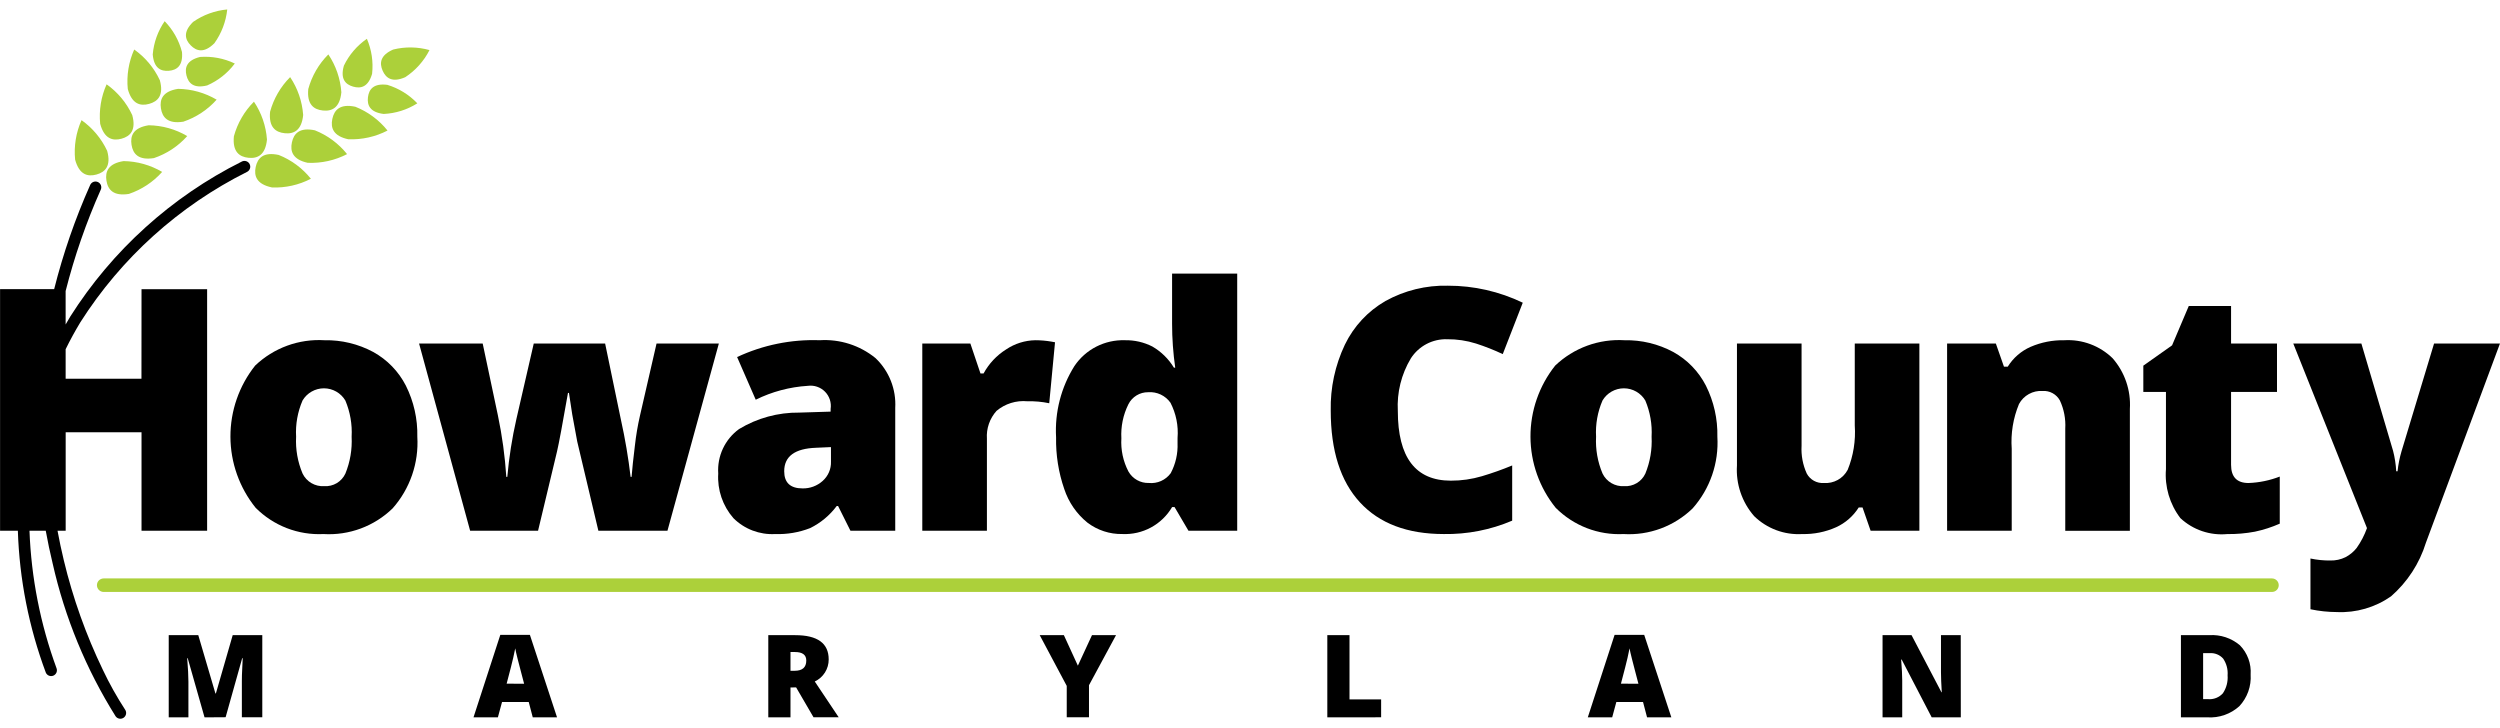
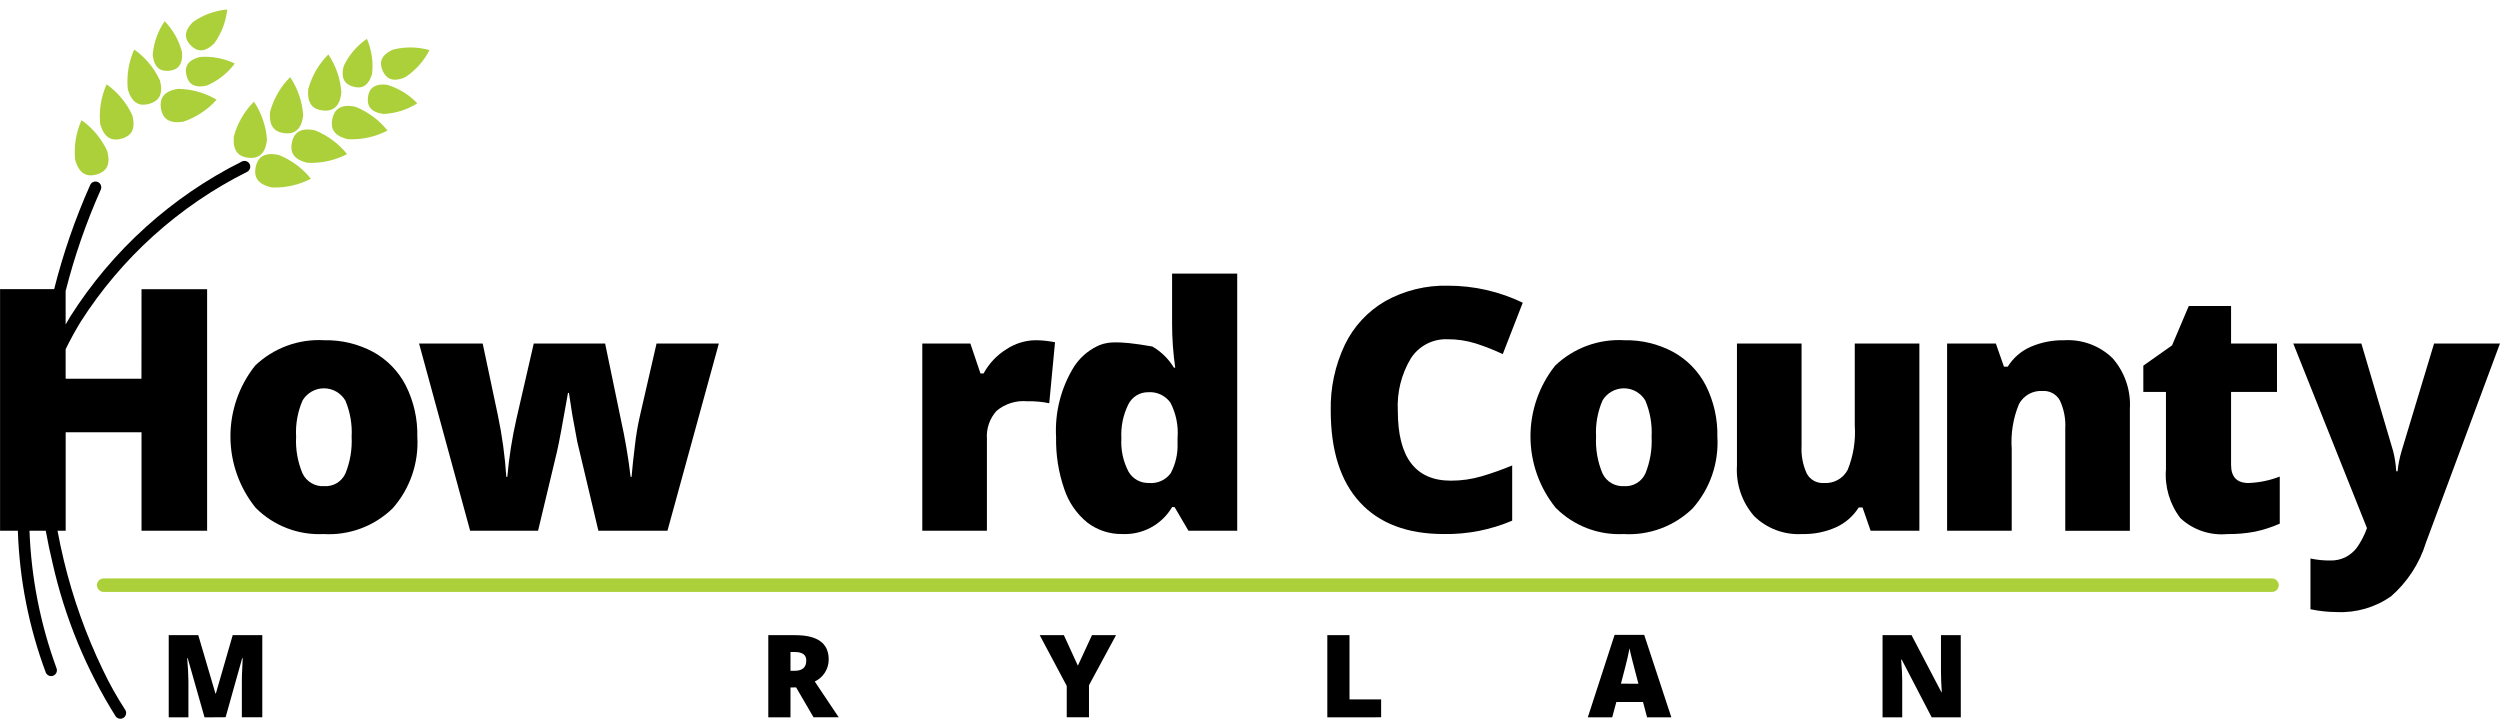
<svg xmlns="http://www.w3.org/2000/svg" width="230" height="67" viewBox="0 0 230 67" fill="none">
  <g id="logo 1" clip-path="url(#clip0_0_1663)">
    <g id="Group">
      <g id="Group_2">
        <g id="Group_3">
          <path id="Vector" d="M13.014 34.843H6.039V32.128C6.453 31.284 6.904 30.458 7.392 29.65C11.156 23.734 16.456 18.951 22.728 15.813C22.791 15.781 22.848 15.737 22.894 15.683C22.941 15.629 22.976 15.566 22.997 15.498C23.019 15.43 23.027 15.358 23.02 15.288C23.014 15.217 22.993 15.148 22.959 15.085C22.926 15.022 22.88 14.967 22.825 14.922C22.77 14.877 22.706 14.844 22.637 14.824C22.569 14.804 22.497 14.798 22.427 14.807C22.356 14.815 22.288 14.838 22.226 14.873C15.777 18.104 10.329 23.029 6.466 29.121C6.319 29.363 6.179 29.607 6.038 29.853V26.776C6.847 23.584 7.928 20.466 9.268 17.457C9.298 17.393 9.315 17.323 9.317 17.253C9.32 17.182 9.309 17.112 9.284 17.045C9.259 16.979 9.221 16.919 9.172 16.867C9.124 16.816 9.066 16.774 9.001 16.746C8.936 16.717 8.867 16.701 8.796 16.7C8.725 16.698 8.655 16.711 8.589 16.737C8.523 16.763 8.463 16.802 8.413 16.851C8.362 16.901 8.322 16.96 8.294 17.025C6.916 20.116 5.808 23.321 4.982 26.603H0.006V48.829H1.643C1.786 53.293 2.656 57.704 4.218 61.888C4.275 62.014 4.379 62.113 4.508 62.163C4.637 62.214 4.78 62.213 4.908 62.16C5.035 62.107 5.137 62.006 5.192 61.88C5.247 61.753 5.251 61.609 5.202 61.48C3.713 57.42 2.873 53.151 2.713 48.829H4.209C4.391 49.836 4.603 50.839 4.844 51.838C5.966 56.819 7.925 61.574 10.637 65.9C10.718 66.014 10.841 66.092 10.979 66.116C11.117 66.141 11.259 66.109 11.375 66.03C11.49 65.95 11.569 65.828 11.596 65.69C11.622 65.553 11.592 65.41 11.514 65.294C10.749 64.12 10.065 62.896 9.465 61.63C7.91 58.406 6.705 55.024 5.869 51.542C5.652 50.642 5.46 49.738 5.293 48.83H6.042V39.769H13.02V48.83H19.055V26.604H13.02L13.014 34.843Z" fill="black" />
          <path id="Vector_2" d="M34.336 32.381C32.959 31.642 31.414 31.27 29.851 31.302C28.684 31.231 27.516 31.402 26.419 31.803C25.321 32.205 24.318 32.828 23.473 33.635C21.993 35.496 21.192 37.806 21.2 40.184C21.208 42.561 22.026 44.865 23.518 46.716C24.331 47.533 25.307 48.17 26.382 48.587C27.457 49.003 28.608 49.189 29.759 49.133C30.926 49.203 32.094 49.029 33.19 48.622C34.285 48.215 35.284 47.584 36.122 46.769C37.722 44.96 38.539 42.59 38.394 40.179C38.431 38.548 38.068 36.932 37.337 35.474C36.667 34.167 35.622 33.09 34.336 32.381ZM31.779 43.562C31.61 43.932 31.333 44.241 30.984 44.449C30.635 44.656 30.231 44.753 29.825 44.726C29.416 44.752 29.007 44.656 28.652 44.448C28.298 44.241 28.013 43.933 27.835 43.562C27.384 42.495 27.181 41.338 27.242 40.18C27.177 39.036 27.38 37.894 27.835 36.843C28.038 36.501 28.327 36.219 28.673 36.023C29.018 35.827 29.409 35.724 29.806 35.725C30.203 35.726 30.594 35.83 30.938 36.027C31.283 36.225 31.571 36.508 31.773 36.85C32.215 37.902 32.413 39.041 32.35 40.18C32.409 41.336 32.214 42.49 31.779 43.562Z" fill="black" />
          <path id="Vector_3" d="M60.402 31.606L58.882 38.219C58.672 39.134 58.514 40.061 58.411 40.994C58.268 42.145 58.167 43.105 58.106 43.874H58.016C57.809 42.117 57.514 40.372 57.131 38.645L55.672 31.606H49.105L47.508 38.553C47.109 40.306 46.83 42.084 46.672 43.874H46.581C46.457 41.973 46.198 40.084 45.807 38.219L44.408 31.606H38.555L43.253 48.83H49.501L51.25 41.518C51.422 40.781 51.757 38.992 52.254 36.151H52.344L52.648 38.142L53.105 40.62L55.051 48.829H61.406L66.134 31.605L60.402 31.606Z" fill="black" />
-           <path id="Vector_4" d="M75.416 31.301C72.795 31.207 70.189 31.738 67.814 32.849L69.527 36.774C71.023 36.034 72.651 35.6 74.316 35.497C74.604 35.457 74.897 35.485 75.172 35.579C75.447 35.672 75.696 35.828 75.9 36.035C76.104 36.242 76.257 36.493 76.347 36.769C76.436 37.045 76.461 37.338 76.417 37.625V37.869L73.542 37.959C71.588 37.936 69.666 38.46 67.994 39.472C67.353 39.937 66.842 40.556 66.507 41.273C66.172 41.99 66.025 42.78 66.078 43.569C65.985 45.068 66.488 46.543 67.477 47.673C67.978 48.171 68.578 48.558 69.238 48.809C69.898 49.06 70.603 49.171 71.309 49.133C72.409 49.172 73.506 48.986 74.532 48.586C75.498 48.111 76.338 47.413 76.98 46.549H77.102L78.242 48.83H82.362V37.535C82.41 36.683 82.273 35.832 81.959 35.039C81.646 34.246 81.163 33.531 80.545 32.944C79.103 31.77 77.271 31.184 75.416 31.301ZM76.449 42.47C76.461 42.804 76.398 43.138 76.265 43.445C76.132 43.753 75.933 44.027 75.682 44.249C75.175 44.703 74.515 44.948 73.834 44.933C72.709 44.933 72.147 44.406 72.147 43.352C72.147 41.984 73.125 41.264 75.081 41.194L76.448 41.133L76.449 42.47Z" fill="black" />
          <path id="Vector_5" d="M95.249 31.301C94.292 31.318 93.36 31.611 92.566 32.145C91.695 32.691 90.98 33.452 90.49 34.356H90.202L89.274 31.605H84.851V48.83H90.796V40.362C90.764 39.898 90.827 39.432 90.979 38.992C91.131 38.552 91.369 38.147 91.68 37.801C92.07 37.474 92.52 37.228 93.005 37.076C93.491 36.924 94.001 36.87 94.507 36.916C95.186 36.899 95.865 36.96 96.53 37.099L97.062 31.489L96.73 31.428C96.241 31.344 95.746 31.301 95.249 31.301Z" fill="black" />
-           <path id="Vector_6" d="M107.832 29.781C107.832 31.134 107.929 32.485 108.121 33.825H107.999C107.512 33.019 106.83 32.35 106.015 31.878C105.232 31.48 104.363 31.282 103.484 31.301C102.574 31.272 101.671 31.475 100.86 31.889C100.049 32.304 99.357 32.918 98.848 33.673C97.618 35.634 97.029 37.929 97.16 40.24C97.129 41.857 97.384 43.467 97.913 44.995C98.313 46.207 99.051 47.278 100.042 48.081C100.965 48.783 102.098 49.153 103.258 49.131C104.174 49.173 105.084 48.965 105.89 48.528C106.697 48.092 107.368 47.443 107.833 46.653H108.061L109.338 48.827H113.823V25.174H107.832V29.781ZM108.334 40.772C108.374 41.733 108.156 42.688 107.704 43.537C107.475 43.849 107.169 44.095 106.816 44.253C106.462 44.41 106.074 44.472 105.689 44.433C105.312 44.445 104.938 44.353 104.609 44.168C104.279 43.983 104.006 43.712 103.819 43.384C103.328 42.444 103.102 41.388 103.166 40.329C103.106 39.244 103.329 38.162 103.813 37.19C103.982 36.854 104.242 36.572 104.563 36.377C104.884 36.181 105.254 36.08 105.63 36.084C106.026 36.054 106.423 36.127 106.783 36.296C107.142 36.465 107.452 36.725 107.682 37.049C108.199 38.048 108.425 39.173 108.335 40.294L108.334 40.772Z" fill="black" />
+           <path id="Vector_6" d="M107.832 29.781C107.832 31.134 107.929 32.485 108.121 33.825H107.999C107.512 33.019 106.83 32.35 106.015 31.878C102.574 31.272 101.671 31.475 100.86 31.889C100.049 32.304 99.357 32.918 98.848 33.673C97.618 35.634 97.029 37.929 97.16 40.24C97.129 41.857 97.384 43.467 97.913 44.995C98.313 46.207 99.051 47.278 100.042 48.081C100.965 48.783 102.098 49.153 103.258 49.131C104.174 49.173 105.084 48.965 105.89 48.528C106.697 48.092 107.368 47.443 107.833 46.653H108.061L109.338 48.827H113.823V25.174H107.832V29.781ZM108.334 40.772C108.374 41.733 108.156 42.688 107.704 43.537C107.475 43.849 107.169 44.095 106.816 44.253C106.462 44.41 106.074 44.472 105.689 44.433C105.312 44.445 104.938 44.353 104.609 44.168C104.279 43.983 104.006 43.712 103.819 43.384C103.328 42.444 103.102 41.388 103.166 40.329C103.106 39.244 103.329 38.162 103.813 37.19C103.982 36.854 104.242 36.572 104.563 36.377C104.884 36.181 105.254 36.08 105.63 36.084C106.026 36.054 106.423 36.127 106.783 36.296C107.142 36.465 107.452 36.725 107.682 37.049C108.199 38.048 108.425 39.173 108.335 40.294L108.334 40.772Z" fill="black" />
          <path id="Vector_7" d="M133.146 31.21C134.043 31.203 134.935 31.336 135.791 31.605C136.632 31.876 137.454 32.201 138.254 32.578L140.094 27.849C137.945 26.815 135.591 26.279 133.207 26.284C131.203 26.235 129.222 26.72 127.468 27.69C125.845 28.623 124.542 30.025 123.728 31.711C122.829 33.603 122.383 35.68 122.428 37.776C122.428 41.455 123.322 44.267 125.112 46.213C126.901 48.158 129.472 49.131 132.826 49.132C134.988 49.168 137.132 48.748 139.121 47.9V42.822C138.211 43.2 137.282 43.53 136.338 43.811C135.411 44.086 134.448 44.224 133.48 44.221C130.227 44.221 128.6 42.084 128.6 37.808C128.506 36.11 128.924 34.423 129.801 32.966C130.159 32.409 130.656 31.954 131.242 31.646C131.828 31.339 132.484 31.188 133.146 31.21Z" fill="black" />
          <path id="Vector_8" d="M153.938 32.381C152.561 31.642 151.016 31.27 149.453 31.302C148.287 31.231 147.119 31.402 146.022 31.803C144.924 32.205 143.922 32.828 143.076 33.635C141.597 35.496 140.795 37.806 140.804 40.183C140.812 42.561 141.629 44.865 143.122 46.716C143.935 47.533 144.911 48.17 145.986 48.587C147.061 49.003 148.211 49.189 149.363 49.133C150.529 49.203 151.698 49.029 152.793 48.622C153.889 48.215 154.887 47.584 155.725 46.769C157.326 44.96 158.143 42.59 157.998 40.179C158.035 38.548 157.672 36.932 156.941 35.474C156.27 34.167 155.225 33.09 153.938 32.381ZM151.376 43.562C151.207 43.932 150.929 44.24 150.58 44.448C150.231 44.656 149.828 44.753 149.422 44.726C149.012 44.752 148.604 44.656 148.249 44.448C147.895 44.241 147.61 43.933 147.432 43.562C146.981 42.494 146.778 41.338 146.839 40.18C146.774 39.036 146.977 37.894 147.432 36.843C147.635 36.501 147.924 36.219 148.269 36.023C148.615 35.827 149.006 35.724 149.403 35.725C149.8 35.726 150.191 35.83 150.535 36.027C150.88 36.225 151.168 36.508 151.37 36.85C151.812 37.902 152.01 39.041 151.947 40.18C152.006 41.336 151.811 42.49 151.376 43.562Z" fill="black" />
          <path id="Vector_9" d="M170.639 39.146C170.734 40.538 170.511 41.934 169.986 43.227C169.777 43.619 169.459 43.942 169.071 44.157C168.682 44.371 168.239 44.468 167.797 44.436C167.479 44.458 167.161 44.388 166.882 44.234C166.603 44.08 166.374 43.849 166.223 43.569C165.858 42.769 165.694 41.892 165.744 41.015V31.605H159.8V42.824C159.692 44.525 160.26 46.2 161.381 47.483C161.963 48.051 162.657 48.491 163.418 48.775C164.18 49.059 164.992 49.181 165.804 49.133C166.879 49.158 167.946 48.943 168.928 48.503C169.781 48.112 170.502 47.48 171.003 46.686H171.353L172.098 48.83H176.583V31.606H170.638L170.639 39.146Z" fill="black" />
          <path id="Vector_10" d="M189.91 31.302C188.846 31.281 187.791 31.488 186.814 31.91C185.946 32.292 185.214 32.928 184.713 33.734H184.364L183.618 31.606H179.133V48.83H185.078V41.29C184.979 39.883 185.208 38.473 185.747 37.17C185.956 36.782 186.272 36.463 186.658 36.251C187.043 36.038 187.481 35.94 187.921 35.969C188.241 35.949 188.561 36.02 188.843 36.175C189.124 36.33 189.356 36.562 189.51 36.844C189.887 37.653 190.056 38.544 190.004 39.436V48.835H195.948V37.625C196.054 35.921 195.483 34.243 194.359 32.958C193.773 32.387 193.075 31.945 192.309 31.66C191.543 31.375 190.726 31.253 189.91 31.302Z" fill="black" />
          <path id="Vector_11" d="M205.258 42.764V36.06H209.484V31.606H205.258V28.154H201.366L199.831 31.771L197.186 33.641V36.059H199.268V43.161C199.14 44.776 199.612 46.381 200.595 47.668C201.169 48.203 201.851 48.611 202.594 48.864C203.337 49.116 204.126 49.209 204.907 49.135C205.76 49.146 206.612 49.072 207.451 48.914C208.237 48.748 209.003 48.5 209.738 48.177V43.844C208.82 44.201 207.848 44.401 206.863 44.437C205.793 44.437 205.258 43.879 205.258 42.764Z" fill="black" />
          <path id="Vector_12" d="M223.934 31.606L220.94 41.518C220.763 42.118 220.641 42.734 220.575 43.357H220.453C220.418 42.725 220.322 42.099 220.165 41.487L217.246 31.605H210.981L217.762 48.586C217.531 49.231 217.214 49.843 216.819 50.403C216.54 50.76 216.187 51.053 215.785 51.262C215.355 51.472 214.88 51.577 214.402 51.566C213.783 51.573 213.166 51.512 212.562 51.383V56.051C213.361 56.22 214.177 56.307 214.994 56.31C216.767 56.391 218.517 55.883 219.97 54.866C221.481 53.55 222.594 51.839 223.186 49.925L229.996 31.606H223.934Z" fill="black" />
        </g>
-         <path id="Vector_13" fill-rule="evenodd" clip-rule="evenodd" d="M11.846 17.843C10.43 18.064 9.923 17.451 9.792 16.617C9.662 15.782 9.957 15.043 11.372 14.821C12.62 14.839 13.842 15.182 14.918 15.816C14.087 16.748 13.028 17.447 11.846 17.845V17.843Z" fill="#ACD03A" />
        <path id="Vector_14" fill-rule="evenodd" clip-rule="evenodd" d="M9.861 13.881C10.239 15.263 9.686 15.835 8.871 16.058C8.056 16.281 7.289 16.069 6.911 14.688C6.789 13.446 6.992 12.194 7.501 11.054C8.519 11.776 9.333 12.75 9.861 13.881Z" fill="#ACD03A" />
-         <path id="Vector_15" fill-rule="evenodd" clip-rule="evenodd" d="M14.153 14.546C12.738 14.767 12.23 14.155 12.1 13.32C11.969 12.485 12.265 11.746 13.68 11.524C14.928 11.542 16.15 11.885 17.225 12.519C16.395 13.451 15.336 14.15 14.153 14.548V14.546Z" fill="#ACD03A" />
        <path id="Vector_16" fill-rule="evenodd" clip-rule="evenodd" d="M12.166 10.585C12.544 11.967 11.992 12.54 11.177 12.762C10.362 12.984 9.594 12.773 9.216 11.392C9.094 10.15 9.298 8.898 9.807 7.758C10.825 8.48 11.638 9.454 12.165 10.585H12.166Z" fill="#ACD03A" />
        <path id="Vector_17" fill-rule="evenodd" clip-rule="evenodd" d="M16.858 11.196C15.443 11.417 14.935 10.805 14.805 9.97C14.675 9.135 14.97 8.396 16.385 8.174C17.633 8.192 18.855 8.535 19.93 9.169C19.1 10.101 18.041 10.8 16.858 11.198V11.196Z" fill="#ACD03A" />
        <path id="Vector_18" fill-rule="evenodd" clip-rule="evenodd" d="M14.706 7.381C15.084 8.763 14.531 9.335 13.717 9.558C12.902 9.782 12.134 9.569 11.756 8.188C11.634 6.946 11.838 5.694 12.347 4.555C13.365 5.276 14.178 6.25 14.705 7.381H14.706Z" fill="#ACD03A" />
        <path id="Vector_19" fill-rule="evenodd" clip-rule="evenodd" d="M19.053 7.861C17.825 8.163 17.332 7.661 17.154 6.938C16.976 6.214 17.181 5.541 18.408 5.239C19.507 5.16 20.608 5.368 21.602 5.844C20.943 6.725 20.067 7.42 19.058 7.86L19.053 7.861Z" fill="#ACD03A" />
        <path id="Vector_20" fill-rule="evenodd" clip-rule="evenodd" d="M16.742 4.781C16.853 6.042 16.277 6.45 15.534 6.513C14.791 6.576 14.158 6.27 14.052 5.009C14.146 3.911 14.524 2.857 15.149 1.95C15.917 2.74 16.466 3.716 16.742 4.783V4.781Z" fill="#ACD03A" />
        <path id="Vector_21" fill-rule="evenodd" clip-rule="evenodd" d="M19.709 3.992C18.782 4.904 18.083 4.72 17.546 4.173C17.009 3.627 16.835 2.926 17.767 2.014C18.697 1.367 19.778 0.973 20.906 0.87C20.787 1.996 20.376 3.072 19.714 3.991L19.709 3.992Z" fill="#ACD03A" />
        <path id="Vector_22" fill-rule="evenodd" clip-rule="evenodd" d="M25.007 17.241C23.605 16.945 23.348 16.191 23.524 15.362C23.7 14.532 24.238 13.954 25.643 14.256C26.802 14.716 27.822 15.471 28.602 16.445C27.494 17.02 26.256 17.296 25.009 17.247L25.007 17.241Z" fill="#ACD03A" />
        <path id="Vector_23" fill-rule="evenodd" clip-rule="evenodd" d="M24.562 12.834C24.422 14.26 23.703 14.603 22.861 14.517C22.02 14.43 21.378 13.964 21.518 12.538C21.846 11.335 22.482 10.237 23.363 9.354C24.058 10.39 24.47 11.59 24.561 12.835L24.562 12.834Z" fill="#ACD03A" />
        <path id="Vector_24" fill-rule="evenodd" clip-rule="evenodd" d="M28.337 14.985C26.935 14.688 26.678 13.934 26.854 13.105C27.03 12.275 27.569 11.693 28.97 11.989C30.13 12.45 31.15 13.204 31.93 14.178C30.822 14.753 29.584 15.029 28.337 14.98V14.985Z" fill="#ACD03A" />
        <path id="Vector_25" fill-rule="evenodd" clip-rule="evenodd" d="M27.892 10.576C27.754 12.001 27.033 12.345 26.192 12.257C25.352 12.17 24.709 11.705 24.848 10.279C25.176 9.075 25.812 7.978 26.693 7.095C27.388 8.131 27.8 9.331 27.891 10.576H27.892Z" fill="#ACD03A" />
        <path id="Vector_26" fill-rule="evenodd" clip-rule="evenodd" d="M32.058 12.816C30.657 12.52 30.399 11.766 30.575 10.936C30.751 10.107 31.29 9.524 32.692 9.821C33.851 10.281 34.871 11.036 35.651 12.01C34.543 12.585 33.305 12.861 32.058 12.812V12.816Z" fill="#ACD03A" />
        <path id="Vector_27" fill-rule="evenodd" clip-rule="evenodd" d="M31.406 8.485C31.267 9.912 30.547 10.255 29.706 10.167C28.866 10.08 28.223 9.614 28.362 8.189C28.69 6.985 29.326 5.888 30.207 5.005C30.902 6.041 31.314 7.241 31.405 8.485H31.406Z" fill="#ACD03A" />
        <path id="Vector_28" fill-rule="evenodd" clip-rule="evenodd" d="M35.297 10.484C34.042 10.329 33.76 9.684 33.852 8.944C33.944 8.205 34.374 7.649 35.629 7.804C36.682 8.123 37.635 8.709 38.393 9.507C37.463 10.096 36.396 10.432 35.297 10.484Z" fill="#ACD03A" />
        <path id="Vector_29" fill-rule="evenodd" clip-rule="evenodd" d="M34.235 6.783C33.885 7.999 33.205 8.176 32.489 7.97C31.772 7.765 31.29 7.253 31.639 6.038C32.118 5.045 32.846 4.195 33.754 3.569C34.19 4.581 34.355 5.689 34.233 6.784L34.235 6.783Z" fill="#ACD03A" />
        <path id="Vector_30" fill-rule="evenodd" clip-rule="evenodd" d="M37.288 7.1C36.096 7.622 35.509 7.202 35.202 6.5C34.895 5.798 34.981 5.081 36.173 4.558C37.272 4.284 38.423 4.302 39.513 4.608C39 5.617 38.233 6.476 37.288 7.099V7.1Z" fill="#ACD03A" />
      </g>
      <g id="Group_4">
        <path id="Vector_31" d="M209.021 54.46H9.54C9.459 54.46 9.378 54.444 9.302 54.413C9.227 54.382 9.158 54.336 9.1 54.278C9.042 54.22 8.996 54.151 8.965 54.076C8.934 54 8.918 53.919 8.918 53.838C8.918 53.756 8.934 53.675 8.965 53.599C8.996 53.524 9.042 53.455 9.1 53.397C9.158 53.34 9.227 53.294 9.302 53.263C9.378 53.231 9.459 53.215 9.54 53.215H209.021C209.103 53.215 209.184 53.231 209.259 53.263C209.335 53.294 209.403 53.34 209.461 53.397C209.519 53.455 209.565 53.524 209.596 53.599C209.627 53.675 209.644 53.756 209.644 53.838C209.644 53.919 209.627 54 209.596 54.076C209.565 54.151 209.519 54.22 209.461 54.278C209.403 54.336 209.335 54.382 209.259 54.413C209.184 54.444 209.103 54.46 209.021 54.46Z" fill="#ACD03A" />
      </g>
      <path id="Vector_32" d="M18.818 65.997L17.27 60.554H17.223C17.297 61.481 17.334 62.201 17.334 62.715V65.997H15.523V58.435H18.242L19.819 63.8H19.86L21.408 58.435H24.131V65.991H22.251V62.674C22.251 62.502 22.254 62.31 22.259 62.1C22.264 61.89 22.287 61.374 22.329 60.552H22.282L20.757 65.985L18.818 65.997Z" fill="black" />
-       <path id="Vector_33" d="M49.014 65.997L48.643 64.581H46.188L45.805 65.997H43.562L46.028 58.409H48.751L51.248 65.997H49.014ZM48.218 62.901L47.892 61.66C47.818 61.384 47.726 61.028 47.615 60.59C47.505 60.152 47.434 59.838 47.401 59.649C47.37 59.824 47.309 60.114 47.217 60.517C47.126 60.92 46.924 61.714 46.61 62.9L48.218 62.901Z" fill="black" />
      <path id="Vector_34" d="M72.725 63.247V65.997H70.683V58.435H73.159C75.213 58.435 76.24 59.179 76.24 60.667C76.243 61.093 76.123 61.51 75.896 61.87C75.669 62.23 75.344 62.517 74.959 62.698L77.16 65.991H74.845L73.243 63.241L72.725 63.247ZM72.725 61.712H73.108C73.821 61.712 74.178 61.397 74.178 60.767C74.178 60.246 73.828 59.986 73.129 59.986H72.725V61.712Z" fill="black" />
      <path id="Vector_35" d="M99.164 61.242L100.462 58.435H102.674L100.187 63.04V65.991H98.14V63.102L95.654 58.435H97.877L99.164 61.242Z" fill="black" />
      <path id="Vector_36" d="M122.113 65.997V58.435H124.154V64.343H127.064V65.991L122.113 65.997Z" fill="black" />
      <path id="Vector_37" d="M151.53 65.997L151.158 64.581H148.704L148.321 65.997H146.077L148.543 58.409H151.267L153.764 65.997H151.53ZM150.734 62.901L150.409 61.66C150.335 61.384 150.243 61.028 150.132 60.59C150.022 60.152 149.95 59.838 149.918 59.649C149.887 59.824 149.826 60.114 149.734 60.517C149.643 60.92 149.44 61.714 149.126 62.9L150.734 62.901Z" fill="black" />
      <path id="Vector_38" d="M180.394 65.997H177.717L174.952 60.674H174.906C174.972 61.511 175.004 62.15 175.004 62.591V65.997H173.195V58.435H175.862L178.612 63.686H178.643C178.596 62.924 178.571 62.313 178.57 61.85V58.435H180.389L180.394 65.997Z" fill="black" />
-       <path id="Vector_39" d="M207.059 62.058C207.093 62.589 207.019 63.122 206.84 63.623C206.66 64.124 206.381 64.584 206.017 64.973C205.622 65.33 205.159 65.604 204.657 65.779C204.154 65.955 203.621 66.029 203.089 65.996H200.645V58.434H203.26C204.281 58.368 205.289 58.702 206.069 59.364C206.415 59.718 206.681 60.141 206.852 60.605C207.023 61.07 207.093 61.565 207.059 62.058ZM204.939 62.13C204.982 61.585 204.837 61.041 204.529 60.59C204.373 60.416 204.18 60.28 203.963 60.194C203.747 60.107 203.513 60.071 203.281 60.089H202.687V64.322H203.141C203.395 64.343 203.65 64.306 203.887 64.212C204.124 64.118 204.336 63.971 204.506 63.782C204.832 63.295 204.984 62.714 204.939 62.13Z" fill="black" />
    </g>
  </g>
  <defs>
    <clipPath id="clip0_0_1663">
      <rect width="230" height="65.259" fill="white" transform="translate(0 0.87)" />
    </clipPath>
  </defs>
</svg>